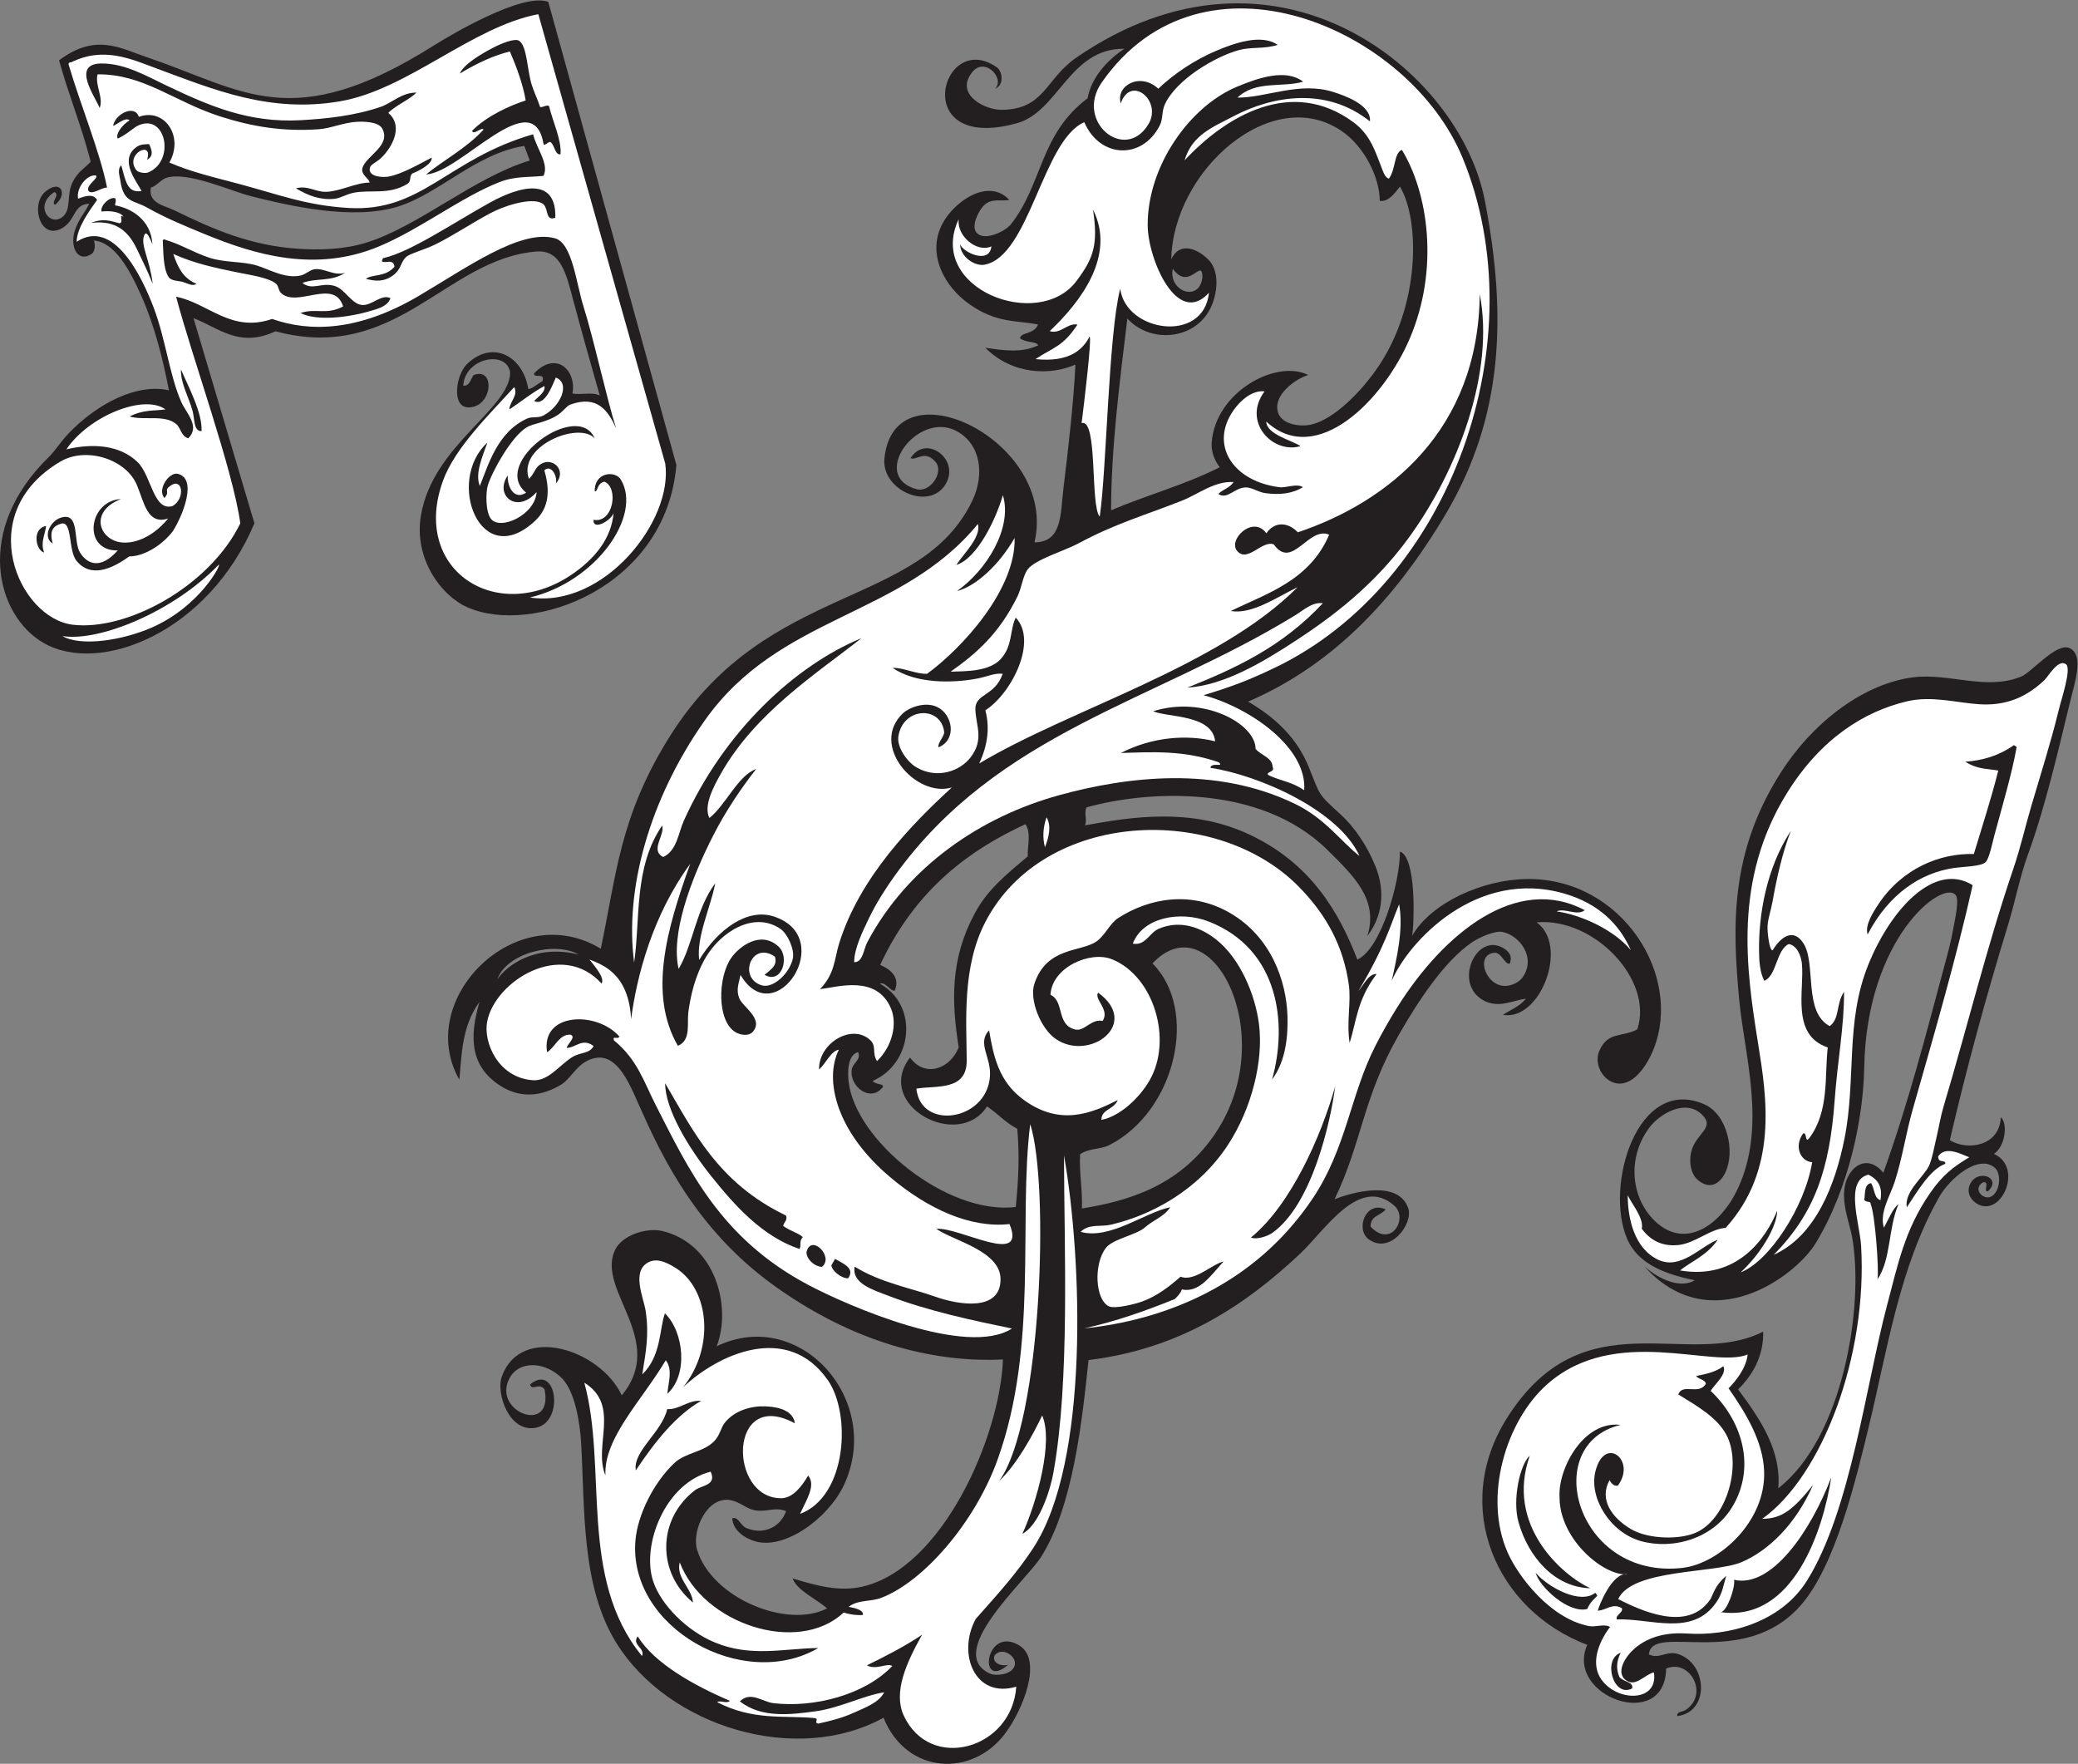
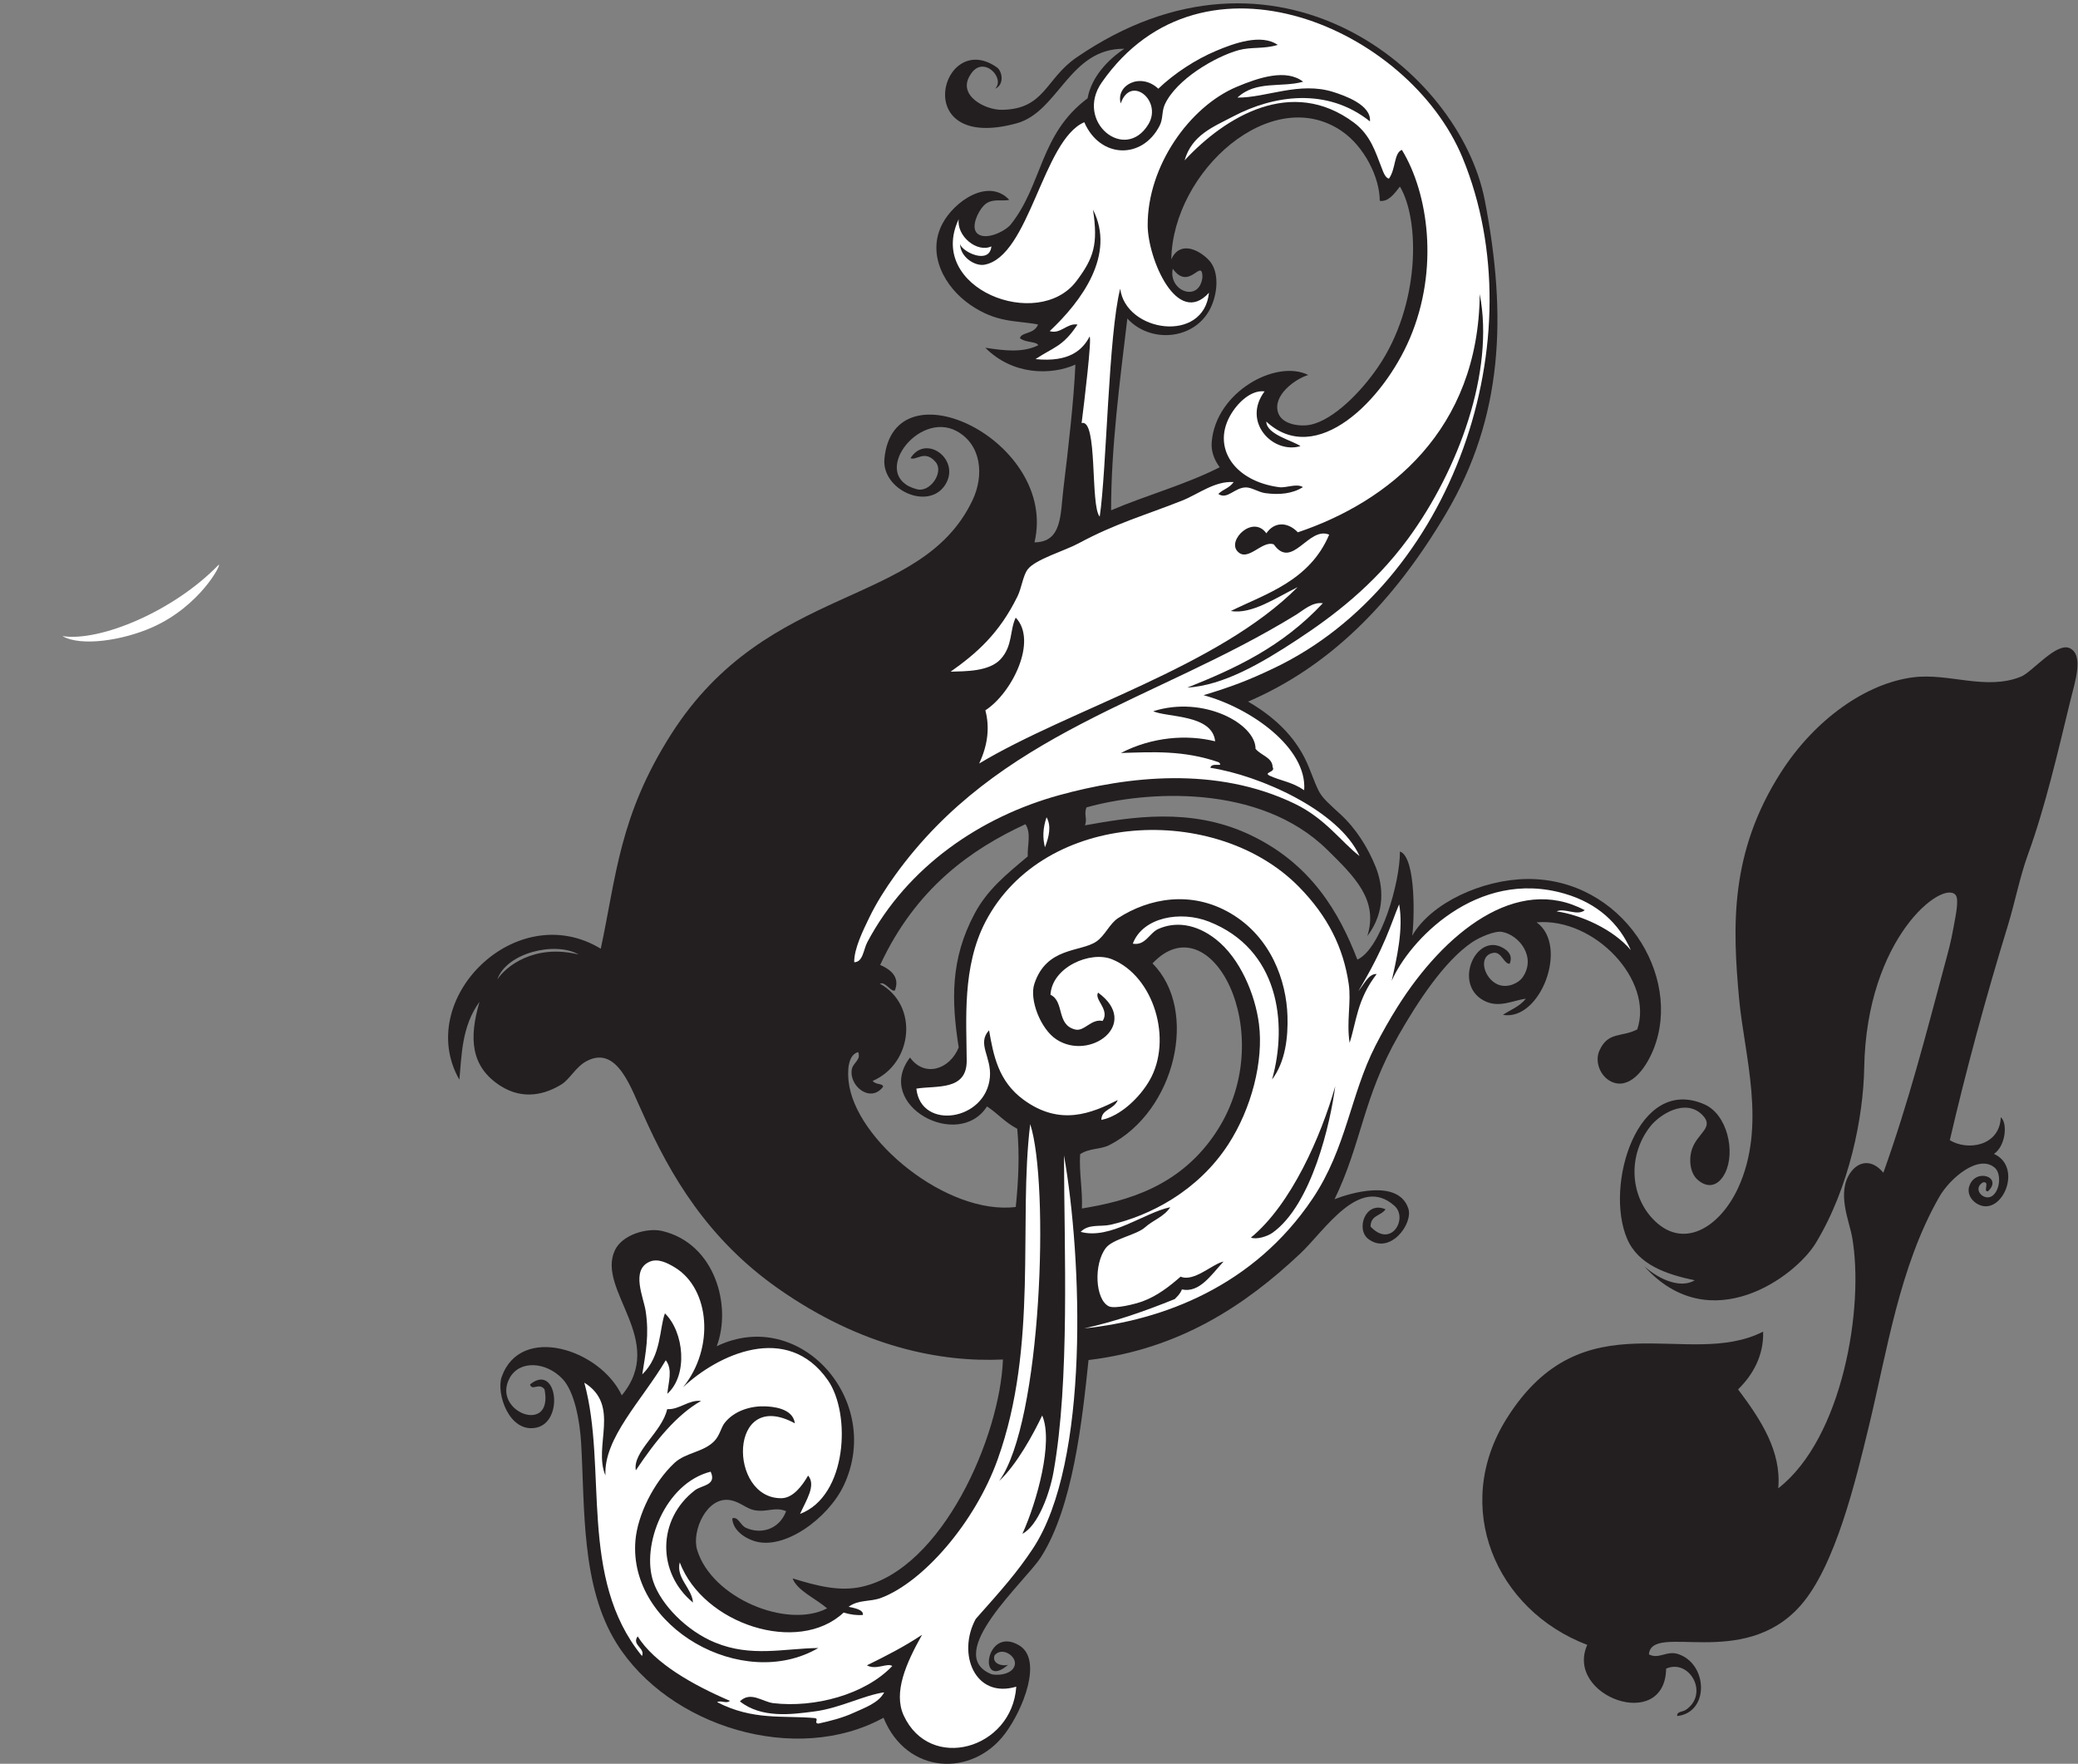
<svg xmlns="http://www.w3.org/2000/svg" viewBox="0 0 956.36 811.667" height="811.667" width="956.36" xml:space="preserve" id="svg2" version="1.1">
  <rect x="0" y="0" width="956.36" height="811.667" fill="#808080" stroke="none" />
  <defs id="defs6" />
  <g transform="matrix(1.333,0,0,-1.333,0,811.667)" id="g10">
    <g transform="scale(0.1)" id="g12">
      <path id="path14" style="fill:#231f20;fill-opacity:1;fill-rule:evenodd;stroke:none" d="m 6731.98,2152.79 c 60.79,-37.48 172.09,-20.72 175.94,79.4 24.51,-20.69 16.56,-99.66 -23.6,-126.65 104.68,-47.38 23.11,-226.09 -61.36,-170.25 -18.5,12.23 -31.31,34.51 -24.18,57.64 20.32,65.95 117.68,32.73 65.09,-16.18 -19.44,-3.71 8.82,35.76 -17.78,30.35 -40,-23.89 8.17,-71.03 36.76,-43.12 24.24,23.68 25.31,75.25 4.77,93.36 -55.54,48.98 -154.85,-35.02 -192.29,-100.59 -137.81,-241.42 -179.46,-530.07 -243.21,-792.82 -44.85,-184.867 -115.44,-482.211 -236.15,-618.235 -198.49,-223.672 -513.55,-56.289 -522.96,-167.89 34.58,-18.215 61.27,14.14 101.03,1.023 102.9,-33.933 108.35,-201.258 -3.14,-213.992 -2.43,16.394 18.14,13.68 29.62,21.473 81.63,55.488 12.59,177.695 -68,142.285 -3.78,-221.172 -350.97,-95.625 -272.41,82.023 -316.11,120.059 -469.56,476.024 -278.35,781.013 265.1,422.87 624.14,167.22 885.64,300.32 2.44,-82.52 -35.58,-149.84 -86.52,-199.29 79.44,-105.94 150.08,-213.98 138.7,-341.566 222.6,172.696 297.87,627.136 254.98,867.666 -10.17,57 -54.66,154.59 -4.48,223.71 27.84,38.36 73.34,45.54 112.41,-2.02 88.08,246.48 145.28,470.66 213.73,725.27 9.79,36.35 19.89,72.58 28.05,119.08 6.5,37.02 20.75,98.19 7.86,114.26 -43.68,54.45 -307.94,-145.41 -315.79,-596.87 -2.94,-168.69 -50.93,-412.87 -167.38,-604.73 -70.35,-115.92 -364.31,-332.69 -591.42,-80.47 56.5,-49.48 126.89,-75.64 173.79,-47.9 -96.92,20.44 -194.59,53 -233.44,143.19 -79.01,183.43 35.65,566.14 266.95,464.2 79.3,-34.96 107.31,-164.37 71.45,-236.57 -21.94,-44.15 -58.77,-56.4 -95.92,-22.87 -26.43,23.89 -30.45,73.32 -17.38,108.25 20.1,53.71 76.85,72.14 34.39,114.83 -58.79,59.07 -148.2,0.58 -179.85,-40 -77.6,-99.48 -69.25,-235.55 7.92,-317.98 105.29,-112.48 233.35,-28.51 295.19,104.95 100.22,216.26 21.47,459.68 3.69,655.03 -22.54,247.46 -33.07,503.45 144.73,780.87 117.73,183.68 294.61,307.28 456.17,327.76 124.35,15.77 251.36,-46.66 372.56,2.36 38.28,15.5 123.05,120.71 168.91,97.92 49.04,-24.39 16.66,-118.11 0.57,-184.31 -42.88,-176.41 -86.4,-365.4 -145.52,-527.46 -28.37,-77.8 -44.82,-165.47 -69.96,-247.22 -75.04,-244.06 -145.25,-503.09 -199.81,-739.25 v 0" />
-       <path id="path16" style="fill:#ffffff;fill-opacity:1;fill-rule:evenodd;stroke:none" d="m 5619.95,1962.62 c 13.25,-29.17 56.55,-79.42 48.35,-115.28 37.27,-50.93 84.4,-60.41 125.21,-56.6 58.23,5.45 110.79,56.08 164.62,59.42 181.19,200.84 142.19,448.55 111.71,637.55 -41.32,256.27 -85.29,564.56 99.03,862.19 118.02,190.59 268.2,283.3 415.77,318.14 84.25,19.88 170.17,-5.03 247.56,-10.15 79.05,-5.23 153.38,14.08 225.81,82.64 14.3,13.56 48.1,75.17 74.97,55.35 20.1,-14.82 -15.93,-120.13 -26.02,-161.82 -25.95,-107.21 -61.9,-219.53 -93.72,-327.81 -24.15,-82.18 -35.73,-139 -63.1,-219.64 -91.57,-269.79 -157.27,-541.79 -239.97,-817.98 -9.99,-33.36 -15.53,-69.05 -23.67,-103.63 -7.86,-33.23 -16.09,-79.69 -26.85,-101.49 -18.6,-37.68 -86.61,-90.9 -75.97,-142.03 35.59,53.48 80.83,131.72 132.78,149.81 0.3,17.22 -24.6,-0.94 -24.71,25.8 25.1,37.73 79.81,7.1 107.35,-3.22 -56.05,-33.85 -91.92,-60.71 -136.01,-124.64 C 6576.36,1843.47 6552.8,1724.55 6515.88,1585.45 6441.59,1305.56 6389.3,872.219 6238.44,631.738 6146.28,484.844 5962.93,440.5 5825.39,449.699 c -65.31,4.364 -130.82,-7.394 -182.33,-52.101 -31.43,-27.293 -65.11,-80.899 -30.61,-108.164 34.09,-26.954 65.39,18.742 97.8,26.203 16.44,-101.797 -123.73,-103.672 -180.52,-25.754 -37.84,51.926 -14.93,123.965 29.12,182.726 -20.57,11.582 -49.63,-1.574 -72.63,2.86 -133.47,25.754 -243.52,169.902 -280.5,253.008 -85.84,192.882 -6.4,457.043 137.76,583.243 234.08,204.92 569.44,52.06 690.5,101.21 -4.98,-46.58 -40.22,-90.91 -65.95,-116.58 61.13,-87.91 118.52,-182.94 122.74,-284.85 7.27,-174.996 -155.5,-320.375 -281.23,-335.035 -366.77,-42.766 -495.91,426.475 -214.31,493.545 -127.94,15.32 -216.28,-150.4 -210.77,-249.072 -0.48,-146.524 153.68,-273.821 234.59,-266.883 -52.67,9.871 -99.25,-110.899 -102.68,-125.293 28.38,0.254 50.27,28.074 83.32,8.347 5.61,-15.476 -22.91,-22.207 -17.55,-38.777 115,5.242 260.7,-61.184 343.32,58.809 22.35,32.449 23.93,56.914 34.45,91.777 -31.66,-27.98 -38.31,-45.168 -53.43,-79.016 -68.09,-103.703 -203.08,-61.328 -319.52,-1.257 48.76,105.214 332.08,87.753 425.84,127.46 92.09,39.004 187.16,130.223 246.72,266.29 -66.45,-82.434 -105.63,-116.575 -175.18,-116.68 207.31,147.773 364.11,562.545 341.26,942.985 -4.72,78.48 -57.94,224 25.12,245.17 44.58,-22.03 46.66,-54.19 41.95,-87.97 -22.29,5.31 -20.69,41.12 -32.38,58.55 -25.92,-2.86 -20.06,-41.46 -23.81,-57.54 7.32,-10.99 23.12,-1.94 22.15,-14.9 14.89,-31.64 29.59,-229.43 23.52,-259.51 47.28,69.45 36.3,173.48 72.45,259.34 -19.12,-13.49 -34.13,-52.27 -50.26,-81.14 -16.11,52.03 20.93,108.11 37.39,158.76 26.02,80.09 38.39,166.22 61.75,248.14 73.66,258.21 150.16,521.15 207.27,775.6 -131.1,81.94 -282.06,-82.02 -359.71,-273.06 -81.03,-199.35 -41.63,-396.08 -82.78,-601.84 -31.74,-158.7 -99.28,-336 -244.4,-401.19 140.7,142.84 193.27,294.22 210.53,534.32 9.36,130.44 33.29,257.2 32.31,373.68 -28.34,-41.95 -13.91,-92.46 -49.51,-118.43 -92.4,49.54 -45.21,216.41 -91.17,286.61 -32.26,49.26 -74.19,27.35 -106.02,-25.27 -11.45,0.66 -18.45,63.05 -17.3,85.2 1.23,23.84 12.23,55.25 17.42,84.85 12.68,72.54 33.82,168.8 63.02,242.69 -85.06,-129.59 -111.8,-291.46 -109.85,-418.11 0.53,-33.87 3.15,-70.47 17.99,-99.45 42.8,16.23 41.32,107.61 84.85,126.85 29.04,-5.53 42.42,-42.08 45.04,-67.08 9.57,-91.54 -39.4,-246.68 89.29,-289.94 -11.33,-98.71 5.89,-218.27 -62.82,-311.79 -17.09,-22.7 -7.5,20.49 -22.14,14.89 -32.77,-44.69 -8.48,-97.39 31.24,-99.17 -25.28,-153.9 -148.22,-342.75 -247.03,-380.44 62.85,57.4 124.88,152.22 126.31,213.34 -37.27,-93.26 -136.44,-240.62 -335.31,-206.72 34.06,29.1 92.86,50.99 129.75,105.84 -59.67,-22.59 -127.63,-105.18 -205,-69.04 -84.16,39.32 -105.65,145.82 -105.51,222.68 z M 5591.58,298.867 v 0 c -11.22,25.188 -12.22,52.793 4.16,84.563 -64.03,-21.953 -25.47,-157.422 39.53,-123.137 4.67,23.352 -26.31,20.488 -43.69,38.574 z M 6743.63,3092.13 v 0 c 35.25,5.37 97.76,5.37 112.35,21.02 12.54,13.47 23.04,66.91 29.4,90.58 27.49,102.24 61,214.04 77.35,306.61 -3.16,2.12 -6.34,4.25 -9.49,6.38 -51.78,-36.76 -108.38,-53.04 -167.79,-57.29 41.89,-27.09 76.61,-23.63 113.76,-30.51 -23.53,-94.94 -55.42,-191.87 -84.37,-288.12 -116,3.34 -246.78,-48.8 -329.71,-173.7 -19.55,-29.44 -46.97,-73.06 -36.94,-103.9 74.56,142.5 184.68,212.07 295.44,228.93 z M 5856.77,1338.98 v 0 c 3.91,-11.02 29.28,-10.7 32.92,-26.73 -23.38,-41.29 -80.43,3.1 -95.24,-37.11 65.84,-40.68 133.73,-79.05 165.86,-139.12 52.62,-98.37 6.71,-280.129 -97.48,-334.465 -56.31,-29.367 -170.92,-27.168 -231.14,8.3 -67.26,39.618 -111.59,103.028 -74.39,169.579 6.46,-12.704 15.21,-21.297 28.47,-19.149 65.66,88.455 -46.99,176.105 -77.81,47.725 -21.64,-90.186 50.59,-209.104 157.33,-239.143 108.14,-30.429 254.57,5.801 321.64,128.555 76.09,139.248 21.41,293.868 -80.76,389.938 13.91,23.53 56.54,56.46 43.95,85.41 -28.69,-21.62 -61.14,-27.14 -93.35,-33.79 z m 130.34,-703.753 c 4.74,-26.309 -24.4,-109.114 -45.75,-111.778 251.71,-34.726 354.07,287.235 381.23,465.516 -70.46,-185.625 -206.54,-383.77 -335.48,-353.738 z m -496.86,-29.114 c -96.87,45.129 -293.9,217.18 -208.52,457.477 -33.9,-29.69 -60.78,-151.508 -38.96,-229.254 33.45,-119.16 123.46,-224.941 247.48,-228.223 z m 17.09,-16.101 v 0 c -52.2,-41.242 -162.76,19.883 -205.43,69.179 14.91,-51.386 115.66,-141.75 178.45,-124.601 9.61,23.418 22.58,32.558 34.58,45.715 -3.93,2.898 -1.96,7.207 -7.6,9.707 v 0" />
      <path id="path18" style="fill:#231f20;fill-opacity:1;fill-rule:evenodd;stroke:none" d="m 4309.02,3667.02 c 104.12,-60.65 172.46,-134.17 209.65,-225.96 40.97,-101.15 29.17,-89.69 109.1,-162.86 52.75,-48.29 95,-114.54 121.94,-182.03 25.7,-64.42 34.54,-155.24 -28.9,-238.65 38.78,123.93 -42.35,203.71 -138.83,298.41 -234.03,229.71 -627.49,202.96 -830.54,145.89 -10.33,-23.01 3.62,-39.34 -5.63,-62.05 160.77,28.96 364.33,62.23 564.22,-30.08 216.41,-99.95 313.93,-271.62 376.43,-433.46 81.72,37.38 147.56,267.02 146.91,373.22 57.24,-19.53 49.55,-246.35 42.23,-290.94 65.71,114.41 243.24,194.2 396.13,195.98 328.95,3.8 538.54,-334.05 437.53,-586.84 -30.4,-76.09 -86.71,-141.75 -146.87,-112.27 -38.47,18.86 -56.67,69.54 -40.53,106.08 29.87,67.63 77.08,45.62 130.95,73.86 57.17,169.06 -147.32,386.76 -347.49,369.56 112.04,-79.99 13.7,-341.74 -116.34,-319.43 26.5,18.27 55.65,26.83 79.18,55.83 -45.5,-5.76 -93.73,-34.23 -145.8,-6.08 -106.35,57.47 -25.91,235.91 67.39,181.16 19.33,-11.34 33.29,-27.14 22.51,-54.32 -19.84,-1.57 -27.94,42.1 -55.74,37.61 -55.63,-8.95 -33.83,-88.89 14.96,-109.34 34.63,-14.51 72.28,6.44 84.38,23.22 50.57,70.16 -10.34,147.77 -70.08,158.47 -24.02,4.3 -76.02,-17.45 -103.55,-36.05 -95.86,-64.84 -187.24,-205.06 -252.56,-319.1 -124.81,-217.89 -126.78,-370.31 -221.96,-567.83 51.05,20.43 220.11,72.15 254.65,-32.06 17.32,-52.31 -62.63,-160.87 -137.29,-105.85 -45.43,33.49 -11.09,133.78 58.61,103.12 -16.32,-23.47 -51.45,-19.57 -51.68,-59.6 71.05,-76.33 130.8,28.7 82.36,71.82 -120.66,107.39 -240.14,-85.08 -325.21,-165.11 -191.42,-180.08 -417.65,-329.73 -730.9,-367.48 -22.08,-210.94 -54.25,-509.337 -165.04,-681.45 -53.77,-83.531 -337.75,-332.242 -172.18,-402.195 15.24,-6.434 73.68,-4.668 82.44,30.246 7.9,31.473 -44.58,65.273 -69.79,33.758 -9.77,-29.004 26.95,-38.223 46.77,-32.528 -105.65,-91.359 -79.39,137.442 38.22,67.254 82.15,-49.035 14.54,-220.136 -48.57,-304.57 -112.93,-151.062 -339.57,-142.637 -419.72,54.707 -300.14,-165.32 -740.85,-32.48 -921.63,256.992 -123.26,197.395 -109.09,466.875 -122.42,692.446 -4.35,73.66 -22.19,176.09 -64.46,220.52 -56.08,58.94 -147.92,65.8 -182.3,2.78 -63.55,-116.47 152.99,-199.13 120.34,-38.73 -19.49,24.33 -43.07,-7.47 -49.93,16.5 92.43,76.2 119.05,-128.07 22.09,-148.97 -94.52,-20.39 -139.69,119.14 -120.01,174.99 64.97,184.41 340.48,95.22 414.62,-63.68 157.03,189.63 -87.19,362.82 -24.15,500.12 25.67,55.91 113.38,79.16 162.96,67.54 184.46,-43.27 241.51,-260.79 188.94,-398.07 288.16,138.72 576.94,-188.45 438.56,-480.661 -53.83,-113.691 -207.06,-226.23 -310.42,-191.289 -42.75,14.434 -73.03,43.782 -74.38,77.852 20.56,7.285 27.16,-23.367 46.77,-32.5 48.33,-22.547 113.86,-9.422 139.31,57.226 -39.57,16.465 -65.7,-5.078 -110.66,3.594 -25.99,5.012 -48.54,28.223 -81.31,34.367 -81.55,15.254 -135.19,-106.41 -115.39,-171.691 50.4,-166.133 310.19,-273.582 448.83,-201.746 -40.2,34.324 -104.29,62.07 -119.2,103.348 86.44,-26.532 162.09,-45.926 238.64,-28.895 278.14,61.922 477.52,517.665 487.57,784.625 -213.64,-9.97 -488.26,42.13 -778.98,247.07 -238.75,168.31 -369.18,386.22 -464.42,602.14 -38.97,80.59 -86.1,237.49 -193.58,181.21 -38.02,-19.91 -57.79,-62.42 -87.45,-80.78 -50.9,-31.53 -129.03,-57.05 -210.43,-4.95 -103.57,66.31 -109.06,165.16 -72.28,290.22 -62.42,-85.26 -61.29,-185.78 -69.75,-268.78 -157.38,276.36 195,629.8 488.3,452.02 53.66,250.23 63.88,458.86 242.69,739.94 335.22,526.96 862.99,433.97 1040.77,808.24 41.42,87.18 29.83,192.55 -54.26,238.46 -134.97,73.71 -304.75,-156.97 -137.71,-200.5 46.28,-12.08 93.71,59.33 65.04,93.52 -37.55,44.76 -67.24,3.98 -87.02,13.88 53.43,85.27 174.38,-5.66 119.81,-91.84 -57.58,-90.92 -220.14,-17.46 -210,89.71 31.86,336.48 600.91,60.06 518.1,-288.59 96.12,0.98 88.97,95.56 100,186.35 17.5,143.9 35.81,303.72 41.27,427.36 -83.5,-37.18 -216.03,-37.38 -310.99,58.16 64.47,-9.79 128.59,-18.35 182.91,8.72 -7.84,14.17 -42.32,7.66 -63.37,24.17 5.09,22.5 48.72,12.16 62.58,47.47 -76.64,14.65 -141.89,4.3 -234.25,67.92 -88.28,60.78 -151.41,174.77 -95.94,279.93 40.9,77.51 158.53,159.32 230.72,82.39 -24.73,-6.54 -62.3,7.99 -88.86,-20.67 -20.17,-21.77 -43.06,-71.89 -23.45,-93.44 26.5,-29.13 96.32,3.96 116.98,28.41 110.93,138.82 99.5,311.68 265.75,436.17 13.55,75 71.88,134.54 126.91,171.07 -189.76,2.26 -227.11,-217.63 -371.7,-257.32 -375.58,-103.11 -260.06,328.21 -68.21,193.02 18.73,-13.21 26.41,-60.12 -6.24,-73.58 37,37.03 -42.7,118.97 -85.18,48.42 -47.14,-70.43 49.54,-122.14 109.01,-121.28 147.86,2.12 149.77,106.78 256.72,180.31 685.34,471.12 1322.97,-41.74 1410.19,-493.21 77.12,-399.28 63.09,-747.5 -133.83,-1080.62 -183.48,-310.36 -404.15,-529.6 -683.58,-649.45 z m -157.43,1465.65 c -9.88,-90.2 -119.12,-48.75 -102.4,28.56 56.88,-79.74 100.92,40.47 102.4,-28.56 z M 1997.79,2793.81 c -154.2,38.17 -252.74,-42.65 -280.76,-86.13 31.84,92.36 200.07,132.52 280.76,86.13 z m 1542.7,449.98 c 20.77,-32.11 6.14,-73.95 7.92,-111.27 -77.8,-65.29 -139.65,-115.41 -183.76,-198.06 -83.86,-157.14 -79.86,-301.32 -54.63,-461.3 -30.84,-76.64 -118.15,-104.55 -168.14,-34.91 -125.78,-164.52 166.95,-322.9 265.83,-168.9 37.92,-24.87 60.61,-53.92 104.43,-77.16 8.18,-87.26 4.48,-177.78 -5.16,-269.94 -236.91,-29.12 -556.7,231.81 -577.27,434.94 -2.55,25.17 -5.72,89.05 33.04,99.85 11.33,-26.73 -17.25,-36.22 -21.62,-58.88 -11.09,-57.63 63.82,-118.54 107.6,-61.17 1.09,12.59 -23.95,5.85 -35.86,20.39 138.91,59.82 160.16,261.12 24.83,335.85 19.89,8.29 37.8,-29.51 51.86,-23.55 15.13,38.2 -2.56,67.37 -50.72,88.16 123.75,266.44 315.73,400 501.65,485.95 z m 1223.27,2151.85 c 28.86,-4.08 49.25,22.63 69.62,49.41 69.63,-116.85 69.78,-409.03 -74.74,-621.88 -60.45,-89.03 -154.56,-182.64 -232.37,-200.08 -35.09,-7.86 -99.32,-0.66 -113.3,40.68 -20.36,60.17 58.92,117.36 103.96,130.72 -111.13,55.22 -319.42,-58.27 -333.36,-231.64 -2.38,-29.53 6.94,-59.16 27.69,-86.94 -121.76,-61.45 -251.05,-95.55 -375.12,-148.58 0.11,215.59 29.4,439.22 56.09,662.13 78.68,-86.42 230.39,-74.95 285.84,33.26 25.76,50.27 33.92,128.8 -4.87,168.85 -36.31,37.49 -100.02,66.23 -129.2,2.27 5.43,304.48 346.33,609.54 589.39,442 76.43,-52.68 130.36,-158.59 130.37,-240.2 z M 3735.34,1917.01 c 2.79,63.79 -9.89,123.34 -6.18,187.4 32.05,21.72 69.87,15.67 100.98,31.56 228.86,116.86 309.76,466.37 148.92,627.16 200.53,213.01 437.75,-238 225.78,-573.24 -125.19,-198 -315.64,-247.64 -469.5,-272.88 v 0" />
-       <path id="path20" style="fill:#ffffff;fill-opacity:1;fill-rule:evenodd;stroke:none" d="m 3462.48,4379.59 c 34.47,-113.34 -57.31,-260.41 -158.52,-331.04 63.72,15.85 144.61,88.31 199.15,183.38 4.54,-177.72 -180.71,-380.31 -302.14,-468.89 -37.26,-1.99 -81.61,21.75 -119.01,20.2 79.43,-54.45 204.54,-53.62 293.66,-36.44 31.29,6.03 58.9,19.58 86.32,16.18 -27.75,-79.74 -96.92,-66.96 -94.39,-124.29 2.52,-56.98 30.16,-101.98 -15.62,-163.14 -36.68,-48.99 -115.82,-76.8 -186.7,-36.24 -35.14,20.12 -69.02,71.67 -63.55,107.33 15.59,101.74 146.04,106.57 157.95,16.98 2.79,-15.62 -24.04,-39.4 -19.08,-54.42 64.34,26.73 48.33,113.22 -4.14,138.79 -43.12,21.02 -99.01,-2.56 -118.93,-21.37 -116.68,-110.24 45.19,-293.15 168.79,-256.11 -135.57,-124.19 -318.07,-309.47 -388.97,-538.15 -17.27,-55.74 -14.3,-104.12 -66.16,-158.14 59.27,6.75 197.01,51.83 245.77,-68.54 20.53,-50.66 5.47,-126.96 -48.85,-179.83 -18.49,29.1 -0.52,51.36 -23.84,72.86 -63.36,58.45 -178.4,-11.41 -176.29,-101.44 23.54,19.8 40.43,63.8 68.28,67.94 -52.34,-106.36 -6.24,-283.58 173.03,-436.47 134.86,-115 283.46,-180.38 416.13,-165.37 61.49,-149.19 -173.98,-9.3 -252.62,-16.56 60.41,-42.03 221,-75.83 221.7,-173.49 0.8,-111.68 -141.13,-91.09 -229.49,-59.34 -72.44,26.01 -188.34,47.99 -273.99,102.36 -11.56,-57.89 64.98,-80.63 110.23,-98.27 141.94,-55.3 303.21,-88.7 432.64,-115.43 -155.62,-99.79 -563.14,76.49 -703.27,150.66 -303.99,160.89 -413.29,399.51 -525.87,619.26 -40.93,79.87 -63.77,158.69 -145.06,224.82 -5.37,18.3 12.26,1.5 19.16,12.83 -76.94,89.11 -272.13,84.94 -249.97,-53.64 26,14.75 42.44,64.21 81.73,60.31 19.17,-8.6 -10.94,-30.75 -13.96,-45.44 31.42,0.3 53.22,35.62 92.73,6.6 -13.02,-27.74 -47.37,-20.59 -76.03,-39.83 -47.41,-31.81 -81.42,-81.97 -133.51,-78.33 -120.18,8.38 -171.64,130.83 -157.8,202.41 27.11,140.16 256.84,283.32 394.99,131.36 12.2,19.82 -23.52,59.03 -41.76,83.06 41.85,-17.49 135.46,-45.93 143.74,-206.27 19.38,147.85 73.38,357.92 204.12,536.45 -82.55,-228.2 -144.68,-450.78 -42.73,-628.2 46.23,18.2 31.17,77.67 36.2,115.85 7.28,55.15 23.18,127.09 60.98,190.73 49.99,84.21 163.81,160.48 256.9,97.16 24.69,-16.79 49.26,-70.81 43.09,-101.59 -10.27,-51.19 -67.87,-104.79 -106.61,-93.64 -84.5,24.34 -36.73,155.38 44.55,99.25 9.76,-31.04 -14.49,-44.54 -35.68,-62.77 59.47,-33.8 87.3,60.38 49.04,96.69 -61.87,58.71 -136.81,0.72 -163.66,-37.45 -47.89,-68.1 -49.82,-219.01 14.01,-257.1 17.14,-10.23 45.85,-15.08 60.12,1.42 38.49,44.49 -35.4,85.67 -46.95,115.66 -11.43,29.64 -2.07,48.39 4.29,80.61 118.5,-202.12 337.23,129.31 114.68,201.74 -90.33,29.38 -192.19,-43.23 -257.42,-150.26 -9.69,80.54 38.22,176.92 55.69,264.94 -66.33,-87.69 -76.85,-212.64 -126.62,-295.79 -27.49,118.79 39.23,303.27 119.22,460.14 44.41,87.11 98.11,165.4 148.52,229.96 -63.13,-22.6 -104.55,-124.04 -161.45,-169.22 -21.22,42.21 14.22,108.38 40.59,154.88 119.43,210.63 331.33,345.01 484.43,466.08 -229.32,-94.82 -473.94,-321.12 -613.26,-630.1 -19.3,-42.79 -23.54,-103.34 -71.37,-125.53 -46.46,23.78 6.71,74.96 -3.44,108.72 -98.49,-142.94 -75,-323.98 -96.8,-472.89 -33.4,251.08 52.18,563.39 243.11,834.61 258.6,367.33 678.85,356 943.84,679.47 11.97,-45.76 -49.42,-102.21 -74.52,-141.53 72.19,22.31 137.72,160.12 160.65,240.86 z M 2457.13,2026.73 v 0 c 79.39,-98.96 174.01,-205.75 303.1,-249.41 8.1,14.83 -3.02,24.38 11.42,40.96 -12.14,12.66 -42.63,20.74 -67.25,38.22 -0.34,11.66 17.04,20.39 8.88,36.49 -235.04,112.83 -320.74,293.36 -416.78,456.39 -0.02,-89.97 81.23,-223.68 160.63,-322.65 z m 328.07,-257.67 v 0 c -4.78,-17.4 19.63,-51.37 52.56,-53.61 43.12,34.61 -36.1,113.65 -52.56,53.61 z m 85.17,-48.42 v 0 c 2.12,-18.34 33.19,-44.59 57.66,-44.65 24.54,33.23 -12.94,49.38 -44.92,67.07 -4.25,-7.49 -8.49,-14.95 -12.74,-22.42 v 0" />
      <path id="path22" style="fill:#ffffff;fill-opacity:1;fill-rule:evenodd;stroke:none" d="m 5630.47,2809.04 c -60.01,71.56 -171.86,121.66 -256.15,133.73 29.23,12.87 70.26,-17.13 97.21,4.05 -234.97,124.82 -485.79,-78.66 -645.92,-332.76 -27.14,-43.06 -53.25,-89.17 -76.46,-134.49 -87.29,-170.59 -99.86,-353.48 -217.57,-528.81 -203.13,-302.6 -518.1,-420.12 -788.28,-447.56 107,23.41 210.46,59.81 312.55,101.12 8.81,9.2 18.08,16.79 24.86,33.31 60.27,-12.86 99.97,49.02 143.7,96.26 -37.65,-7.39 -101.91,-71.64 -148.27,-52.14 -38.76,-33.78 -80.21,-66.46 -131.57,-85.36 -24.07,-8.86 -95.59,-27.21 -116.38,-16.9 -47.08,23.39 -53.07,145.45 -10.04,201.46 24.12,31.41 105.5,44.34 135.44,71.3 27.85,25.09 65.13,35.89 86.83,69.27 -88.36,-18.13 -208.26,-113.32 -309.38,-85.1 28.32,28.68 68.15,16.64 102.92,24.53 134.33,30.46 302.01,115.4 407.46,278.5 79.53,122.99 121.71,286.57 105.25,414.7 -13.1,101.99 -65.08,226.42 -148.41,291.98 -69.78,54.91 -140.86,61.87 -198.99,36.01 -30.82,-13.7 -44.89,-58.83 -88.16,-50.72 34.34,91.26 164.44,114.65 262.72,76.06 240.69,-94.53 273.06,-349.34 218.05,-545.12 46.54,61.91 55.42,146.78 53.23,218.88 -3.73,122.47 -56.91,272.64 -195.88,354.55 -136.41,80.42 -282.61,52.49 -388.85,-16.22 -29.63,-19.16 -45.07,-60.77 -75.93,-81.41 -54.53,-36.44 -171.34,-17.89 -213.31,-145.66 -17.87,-54.43 21.39,-155.02 75.27,-191.07 115.88,-77.57 293.14,52.85 144.83,160.86 -14.98,-23.74 41.72,-58.59 15.57,-97.83 -39.02,8.66 -62.93,-36.92 -93.96,-29.64 -67.06,15.78 -36.58,96.7 -85.97,120.07 4.94,95.16 137.62,152.66 212.08,122.64 145.66,-58.74 210.31,-278.49 130.13,-418.03 -33.49,-58.29 -99.99,-123.63 -166.64,-136.6 0.81,38.08 42.65,34.25 56.78,68.56 -90.4,-45.69 -199.05,-91.52 -325.57,1.2 -86.73,63.55 -103.7,152.5 -118.87,239.59 -42.91,-46.42 9.05,-91.8 2.92,-161.82 -13.25,-151.37 -238.89,-184.68 -253.84,-39.58 69.34,11.32 174.32,-8.49 173.76,96.96 -0.73,138.26 -16.35,323.67 64.81,479.22 201.52,386.23 797.62,410.8 1082.61,120.11 99.77,-101.75 153.1,-209.62 171.52,-334.78 9.32,-63.29 -8.25,-127.37 3.02,-203.4 23.75,72.28 25.11,148.57 93.5,237.52 -27,1.88 -43.36,-34.91 -63.2,-58.98 93.38,156.44 110.66,228.07 140.7,299.65 15.68,-84.63 -8.58,-187.96 -25.64,-264.23 58.08,135.15 292.82,390.21 598.02,300.69 113.05,-33.16 187.48,-102.68 227.5,-194.57 z M 4318.89,1816.61 v 0 c 18.75,-7.65 56.3,3.53 74.8,16.79 136.41,97.79 200.14,381.23 216.34,505.79 -48.57,-172.07 -152.08,-408.47 -291.14,-522.58 v 0" />
      <path id="path24" style="fill:#ffffff;fill-opacity:1;fill-rule:evenodd;stroke:none" d="m 3422.83,5238.51 c -6.23,-64.85 -101.35,-19 -108.12,8.07 0.93,-45.53 51.77,-77.26 83.95,-71.45 156.24,28.18 200.81,429.67 344.95,492 54.53,-126.01 200.64,-129.27 260.35,-11.58 12.22,24.11 6.59,48.74 17.74,72.96 39.8,86.45 173.59,164.88 254.8,187.34 43.7,12.09 86.62,3.15 134.92,18.21 -56.68,39.37 -149.94,6.07 -213.59,-20.94 -70.19,-29.79 -142.26,-76.52 -198.64,-130.29 -61.74,57.71 -147.85,11.81 -129.73,-50.82 34.37,100.1 144.65,9.04 95.46,-72.07 -80.92,-133.43 -255.02,9.59 -161.03,144.41 348.73,500.3 1061.99,186.12 1245.86,-260.15 256.66,-622.95 -34.87,-1468.21 -651.45,-1761.86 -89.62,-42.68 -145.14,-63.49 -242.84,-93.28 161.83,-43.53 358.07,-181.28 347.4,-327.99 -43.36,29.3 -79.31,31.68 -119.72,50.27 -22.05,11.59 22.05,11.68 10.81,29.44 -0.67,33.55 -40.63,40.36 -58.99,63.2 0.49,86.18 -179.5,185.08 -353.37,129.68 48.44,-21.79 204.17,-10.31 213.88,-103.78 -98.33,24.38 -218.09,15.14 -325.48,-40.38 108.72,3.43 216.54,10.17 337.78,-31.87 20.72,-19.08 -25.68,1.55 -28.73,-19.25 169.1,-25.79 443.66,-146.84 514.94,-304.59 -62.83,48.27 -117.35,129.17 -223.64,180.51 -271.83,131.31 -578.57,94.21 -813.66,29.53 -269.34,-74.1 -522.96,-244.95 -662.16,-507.42 -13.5,-25.44 -14.62,-68.96 -45.25,-69.18 -0.72,46.91 30.77,109.98 52.1,154.27 24.27,50.39 56.63,101.06 88.58,145.39 356.9,495.22 895.24,599.45 1382.78,898.56 28.08,17.22 57.86,45.95 94.57,41.14 -141.17,-151.25 -303.42,-225.92 -468.2,-291.43 125.78,7.8 256.5,84.66 378.29,164.58 121.56,79.77 264.63,186.63 384.14,349.61 174.69,238.23 299.22,578.12 247.43,844.35 -4.15,-469.89 -314.98,-717.08 -627.91,-822.33 -36.64,37.88 -82.19,36 -108.73,-3.44 -46.02,64.3 -134.94,-22.8 -100.29,-61.63 36,-40.33 85.33,38.93 125.96,23.32 63.4,-89.78 119.52,63.89 191.16,33.68 -67.98,-160.46 -220.11,-204.47 -339.69,-263.64 72.9,-12.48 158.34,47.29 230.73,82.38 -273.34,-275.08 -788.09,-421.77 -1099.43,-608.81 31.76,67.99 35.89,128.38 21.33,183.62 92.36,59.79 181.39,240.21 104.83,320.04 -21.01,-43.51 -9.96,-96.87 -51.49,-142.75 -40.05,-44.23 -123.26,-42.23 -173.25,-43.87 87.74,62.03 167.31,130.28 230.96,260.19 14.12,28.8 18.66,71 34.98,92.83 26,34.75 128.89,64.62 175.7,89.94 126.56,68.45 230.72,97.34 356.58,147.26 58.23,23.1 112.93,68.54 178.95,64.37 -15.46,-21.73 -36.17,-24.31 -52.99,-41.06 31.43,-21.17 56.34,22.9 95.88,22.6 19.88,-0.15 43.08,-16.51 65.92,-19.68 48.61,-6.76 94.3,-2.24 130.45,20.76 -23.53,13.79 -56.29,-3.83 -83.16,-0.19 -152.99,20.73 -229.7,134.28 -169.4,244.6 26.62,48.7 75.02,91.86 120.06,85.98 -78.51,-104.57 27.65,-217.03 123.86,-189.05 -24.5,18.6 -117.74,39.97 -117.87,84.81 172.29,-159.49 404.17,72.51 495.69,287.65 101.74,239.1 63.54,501.49 -27.66,650.43 -27.81,-11.14 -20.36,-65.25 -44.56,-99.24 -13.43,2.25 -20.5,25.29 -25.67,38.32 -20.26,51.16 -37.17,111.69 -95.65,155.22 -214.2,159.44 -442.6,21.67 -584.32,-130.51 25.79,87.83 97.2,114.58 169.81,152.61 135.47,70.94 320.37,101.52 470.15,-18.15 5.55,57.21 -88.48,89.41 -126.23,101.43 -117.45,37.38 -231.44,-20.09 -331.28,-19.29 64.1,60.24 152.09,33.67 226.94,54.87 -59.25,45.59 -153.45,14.24 -229.58,-17.78 -162.85,-68.49 -308.07,-273.5 -307.23,-477.84 0.48,-116.01 101.81,-353.9 211.59,-232.98 -18.23,-176.71 -287.52,-135.8 -306.4,14.02 -40.77,-158.78 -46.8,-625.18 -70.77,-786.9 -33.41,37.6 -5.78,339.89 -62.53,322.87 8.81,69.95 35.98,293.89 27.49,298.77 -23.76,-45.74 -69.96,-89.65 -186.61,-77.81 62.86,41.95 94.23,42.37 144.93,119.29 -35.76,6.25 -58.59,-34.48 -95.89,-22.6 109.81,103.32 228.65,263.23 149.38,419.28 18.42,-120.19 2.21,-167.49 -57.02,-246.38 -131.95,-175.71 -519.54,-25.55 -406.63,213.37 -7.35,-58.72 63.63,-116.82 112.78,-93.77 z m 190.52,-1970.89 c 16.7,-29.44 9.21,-65.55 -5.52,-103.63 -8.28,31.75 -7.62,65.98 5.52,103.63 v 0" />
-       <path id="path26" style="fill:#ffffff;fill-opacity:1;fill-rule:evenodd;stroke:none" d="m 3778.48,4371.98 c -0.24,29.31 0.15,-19.4 0,0 v 0" />
      <path id="path28" style="fill:#ffffff;fill-opacity:1;fill-rule:evenodd;stroke:none" d="m 3673.52,2100.44 c 61.92,-350.21 90.12,-1058.39 -106.98,-1356.866 -54.5,-82.539 -107.24,-141.75 -197.75,-243.504 -65.21,-120.058 -2.76,-276.496 139.97,-233.781 -14.34,-216.035 -298.19,-295.945 -388.68,-99.375 -36.61,79.524 8.71,181.191 63.35,278.379 -61.81,-41.102 -125.91,-73.875 -190.38,-105.332 31.41,-17.695 70.41,9.543 87.64,-2.352 -93.89,-99.015 -269.19,-145.117 -410.99,-128.203 -37.07,4.414 -78.15,42.442 -115.15,6.141 74.6,-59.043 177.22,-45.508 259.13,-34.598 87.18,11.602 168.29,55.489 239.07,65.77 -19.18,-36.981 -68.41,-53.574 -105.37,-70.598 -39.2,-18.035 -83.52,-28.914 -122.1,-37.371 -17.65,2.715 4.82,16.453 -12.84,19.16 -109.8,9.68 -211.76,-9.199 -336.55,54.903 13,7.683 32.11,-6.786 44.12,4.57 -126.71,54.18 -260.75,129.785 -318.39,222.512 -21.84,-29.954 27.31,-40.383 14.86,-67.754 -220.68,269.558 -118.04,648.259 -199.1,943.639 126.62,-78.63 29.58,-218.78 72.99,-320.3 -6.81,128.4 125.56,258.27 208.27,397.68 24.74,-32.27 9.02,-75.68 5.38,-115.77 72.16,64.49 57.93,213.1 -8.31,277.58 -19.23,-50.85 -11.58,-146.67 -78.2,-210.6 12.4,78.79 24.12,136.04 11.67,218.77 -7.01,46.54 -52.23,141.57 13.69,170.16 27.47,11.93 58.98,-2.26 88.96,-20.9 118.66,-73.77 136.42,-276.89 26.51,-412.5 119.45,112.71 359.55,226.23 500.12,24.14 80.41,-115.59 66.81,-399.81 -96.2,-461.384 21.15,47.422 56.19,98.672 27.85,132.461 -21.15,-36.679 -52.61,-77.707 -91.93,-78.23 -184.84,-2.492 -184.16,383.983 46.12,258.513 -6.68,53.54 -79.87,57.74 -103.11,58.62 -46.79,1.76 -105.24,-13.84 -139.31,-57.24 -12.44,-15.83 -16.61,-43.05 -35.68,-62.76 -37.53,-38.82 -98.84,-39.04 -137.98,-75.79 -70.85,-66.5 -126.95,-178.718 -134.37,-267.656 -25.05,-300.164 370.88,-522.847 631.49,-370.855 -119.14,-1.399 -231.2,-32.813 -356.95,19.023 -98.52,40.633 -186.08,131.035 -212.82,209.969 -42.39,125.187 40.58,340.312 198.07,379.739 21.82,-47.786 -30.71,-46.028 -54.22,-64.083 -131.56,-101.066 -130.56,-286.152 -6.81,-387.617 -3.41,49.48 -59.52,84.473 -45.72,138.691 80.66,-213.449 408.44,-320.722 565.81,-173.359 23.36,-7.043 45.64,-10.109 66.53,-8.164 2.69,17.715 -27.55,23.562 -49.31,28.035 34.58,25.84 73.42,16.133 112.51,30.938 145.37,55.136 323.55,259.328 401.89,477.409 141.62,394.28 70.95,819.02 112.54,1157.97 66.73,-203.54 40.41,-1029.49 -107.25,-1232.137 61.73,57.867 118,162.067 148.64,226.277 39.32,-90.45 -18.02,-298.113 -68.29,-408.394 53.68,27.683 93.92,137.871 107.42,213.454 56.64,317.22 36.94,764.99 36.14,1092.97 z M 2303.48,1224.31 v 0 C 2286.09,1145.6 2183.75,1078.3 2195.23,1013 c 68.68,103.18 141.32,191.94 225.24,239.71 -42.89,4.73 -74.74,-30.73 -116.99,-28.4 v 0" />
-       <path id="path30" style="fill:#231f20;fill-opacity:1;fill-rule:evenodd;stroke:none" d="m 1599.47,4757.68 c 27.23,-3.13 27.75,38.74 40.61,38.2 70.35,21.73 59.49,-111.93 -21.44,-113.34 -61.96,-1.08 -44.05,113.81 -6.1,149.93 90.45,86.08 193.97,24.88 211.35,-86.36 12.47,-0.29 33.09,18.48 49.37,27.12 9.31,32.56 -33.37,7.13 -28.72,27.52 76.54,78.97 146.86,8.82 131.91,-70.21 29.9,-5.8 67.51,6.43 94.25,-6.77 -31.64,110.68 -61.22,215.72 -90.49,325.06 -25.08,93.74 -42.75,178.94 -128.96,171.84 -312.54,-25.73 -482.69,-387.41 -900.187,-275.32 -126.004,-59.12 -196.059,12.69 -282.926,45.18 L 878.398,4282.61 C 720.492,3906.59 345.98,3757.59 151.215,3869.04 c -165.071,94.45 -242.387,390.53 18.629,643.61 21.894,21.85 40.816,52.64 66.316,79.44 100.867,106.03 239.961,174.7 347.125,149.3 -18.523,95.93 -46.847,218.05 -96.711,329.44 -40.058,89.47 -90.89,181.67 -162.566,187.96 4.758,-11.89 5.969,-38.15 -9.555,-47.62 -49.789,-30.36 -76.66,32.3 -52.742,91.27 16.465,40.61 32.523,53.61 46.457,83.48 -57.363,-2.58 -45.414,-58.95 -96.02,-85.79 -74.71,-39.64 -106.957,82.72 -56.742,126.15 54.34,47.01 80.336,-7.26 35.047,-44.3 -17.648,7.57 19.039,34.83 -2.816,43.94 -68.86,-45.12 -19.614,-116.82 24.226,-88.56 38.02,24.5 15.078,78.32 39.95,125.07 18.796,35.36 36.375,42.17 61.445,68.04 -31.949,124.92 -79.274,239.06 -109.274,350.57 127.719,94.75 209.512,42.03 308.555,8.48 327.285,-110.88 494.561,-266.3 983.751,41.47 60.28,37.92 307.97,184.89 396.7,151.62 l 442.3,-1598.53 c -35.59,-425.03 -498.85,-591.01 -722.53,-491.12 -91.3,40.77 -183.44,168.06 -159.81,314.4 39.25,243.1 305.79,368.36 308.54,494.8 -10.71,80.06 -156.79,52.45 -162.02,-44.48 z M 520.914,5441.75 c 16.766,2.56 33.852,26.59 51.801,32.83 72.484,25.14 226.586,-46.08 294.226,-62.96 132.278,-32.97 351.169,-84.6 508.419,-35.29 140.28,43.99 270.13,183.6 434.68,208.94 6.32,-16.77 12.64,-33.54 18.97,-50.31 -195.03,-59.69 -384.56,-228.65 -566.71,-284.31 -76.64,-23.42 -162.5,-25.41 -235.33,-20.27 -160.802,11.36 -285.642,64.14 -426.138,133.16 -31.426,15.44 -90.254,23.04 -79.918,78.21 v 0" />
-       <path id="path32" style="fill:#ffffff;fill-opacity:1;fill-rule:evenodd;stroke:none" d="M 1858.61,6040.04 2296.83,4488.8 c 28.19,-198.29 -212.68,-500.6 -467.43,-462.47 228.84,54.06 389,282.96 314.17,406.92 -19.74,32.7 -92.36,25.77 -90.17,-40.51 12.02,-1.22 6.44,27.47 33.21,33.51 50.39,-19.99 31.46,-144.62 -37.41,-131.78 -3.34,-37.67 58.34,-5.01 69.23,23.09 -7.48,-85.19 -62.26,-157.25 -148.33,-214.55 -258.12,-171.81 -552.99,20.85 -440.02,328.06 41.56,112.98 160.76,228.59 245.42,321.77 14.62,-29.82 -16.29,-50.37 -16.76,-77.12 38.39,25.12 77.51,57.32 120.84,80.74 4.68,-20.58 -19.72,-35.24 -35.55,-51.64 37.25,-20.14 63.72,55.79 74.99,80.78 51.18,-19.47 17.33,-98.78 -42.38,-130.78 -19.22,-10.3 -38.8,-2.87 -55.69,-10.35 -104.86,-46.42 -136.35,-165.18 -164.29,-232.97 -17.85,42.89 9.97,103.28 26.11,149.57 -145.05,-131.99 -24.13,-448.86 165.66,-269.12 48.78,46.19 50.39,106.93 30.91,173.38 21.52,20.94 45.82,-16.06 40,-45.31 38.08,44.04 -8.95,90.12 -48.86,68.79 -24.96,-13.34 -21.7,-30.77 -44.21,-52.95 -40.97,113.27 173.08,200.01 226.98,139.68 -56.98,134.87 -363.11,-85.8 -236.54,-187.31 -42.18,-27.42 -65.57,21.27 -63.66,59.42 -47.05,-68.57 31.13,-134.85 99.59,-57.43 -4.72,-79.04 -126.45,-134.24 -157.94,-91.77 -18.72,25.25 -17.51,90.57 -10.79,113.7 12.59,43.3 79.59,168.31 134.79,201.81 22.39,13.58 71.25,16.84 111.2,45.52 15.49,11.11 24.78,25.74 38.17,32.5 95.34,34.7 132.11,-21.82 159.27,-81.96 -30.53,94.57 -78.78,314.28 -112.27,419.34 -25.55,80.16 -38.64,219.88 -98.49,236.87 -119.33,33.87 -306.77,-102.8 -474.39,-200.86 -203.68,-119.17 -371.04,-123.85 -502.6,-77.41 -142.371,-49.01 -219.57,54.5 -331.504,76.74 54.227,-206.23 195.867,-595.78 221.637,-782.32 -106.215,-218.26 -392.145,-372.49 -578.594,-350.04 -186.457,22.45 -347.805,383.07 -42.734,563.18 88.3,52.13 226.566,9.69 264.617,-81.72 24.777,-59.51 36.168,-138.26 107.457,-114.8 -61.121,-74.82 -137.906,-95.5 -184.965,-76.68 -60.516,24.21 -75.129,106.29 22.101,143.89 -113.449,-5.89 -133.714,-180.33 -11.039,-177.41 -60.843,-68.01 -105.796,-46.37 -130.078,-7.61 -24.941,39.8 0.153,139.04 -64.144,121.47 -41.66,-11.39 -65.449,-70.92 -30.293,-89.86 -13.235,46.2 3.972,61.38 29.219,68.4 39.543,10.98 23.652,-92.45 53.039,-128.51 37.046,-45.45 95.714,-47.22 182.078,15.61 50.898,-0.61 114.75,39.65 150.527,87.09 34.102,53.77 85.563,181.22 17.078,197.87 -29.91,7.28 -72.039,-53.74 -46.457,-83.48 22.324,24.53 -4.621,24.13 20.75,42.26 42.961,30.65 51.828,-44.54 7.969,-69.78 -66.551,-20.66 -73.274,105.28 -121.383,151.7 -61.316,59.17 -154.461,65.44 -245.73,43.8 77.793,115.46 267.968,191.94 342.257,137.9 -40.203,-5.66 -75.484,0.16 -123.761,-24.39 49.008,-15 120.73,8.21 161.34,-26.61 15.878,-13.63 16.121,-41.87 41.265,-48.67 41.629,41.86 -6.937,85.94 -24.515,125.8 -40.125,90.94 -53.801,215.21 -94.184,322.72 -42.465,113.09 -140.191,312.42 -266.914,229.92 0.644,48.39 45.98,109.79 70.703,144.53 -13.312,21.49 -38.746,14.6 -65.719,4.08 -7.328,37.77 30.891,84.18 61.356,80.46 11.336,-10.62 -35.676,-33.26 -25.614,-53.64 13.356,-15.05 44.782,12.19 64.352,11.68 -25.797,127.21 -89.34,277.63 -133.398,426.73 2.515,4.15 5.086,8.25 7.398,4.69 113.891,57.27 209.648,12.03 296.375,-20.02 198.785,-73.48 391.273,-155.13 634.198,-113.53 233.4,39.96 455.17,257.43 684.33,300.63 z m -544.13,-319.87 v 0 c -89.96,-30.88 -187.95,-41.15 -276.03,-46.07 -180.485,-10.05 -316.434,49.67 -461.97,118.78 -70.097,33.28 -144.546,77.55 -226.152,76.98 -106.242,-0.75 -20.719,-115.98 -6.265,-153.61 14.445,35.27 -17.243,79.91 -7.09,116.05 157.16,2.06 263.965,-93.73 421.257,-144.55 112.254,-36.27 218.329,-53.46 342.43,-44.89 40.89,2.84 86.56,23.6 132.42,25.72 20.74,0.97 73.79,1.3 86.94,-23.88 30.63,-58.68 -55.56,-93.33 -68.38,-134.78 -7.7,-24.68 26.27,-39.22 23.95,-51.33 -46.53,0.07 -100.62,-30.05 -148.5,-31.75 -38.22,-1.35 -62.39,22.79 -105.44,12.17 42.25,-25.65 84.68,-41.22 132.9,-36.33 21.49,2.17 39.63,15.31 65.53,20.74 57.52,12.05 122.27,-8.4 185.67,30.36 16.59,10.05 5.16,25.8 18.32,36.55 21,8.24 68.88,31.92 66.5,54.62 -47.98,-24.72 -103.25,-57.04 -149.46,-65.61 -18.01,-3.36 -66.22,-1.25 -64.65,25.54 1.18,19.94 20.79,18.19 46.75,46.23 38.9,42.04 65.67,107.9 17.45,148.25 23.79,25.09 72.64,45.1 97.39,70.02 -51.02,0.7 -84.66,-35.85 -123.57,-49.21 z m -835.093,-34.55 v 0 c -13.907,43.94 -81.981,10.63 -88.996,-31.46 14.754,5.76 43.261,32 56.859,19.41 -27.129,-16.73 -49.547,-49.03 -40.414,-63.02 37.297,17.91 53.008,38.41 74.004,46.9 93.89,37.9 124.183,-126.77 29.765,-164.03 -8.89,-3.52 -33.117,-0.4 -39.726,8.08 -43.199,55.38 60.332,106.63 36.914,35.86 24.035,13.69 16.352,33.84 7.012,54.32 -17.91,-1.62 -31.957,0.63 -49.453,-14.71 -51.176,-44.88 5.668,-113.35 23.433,-147.27 -49.801,-8.41 -54.457,33.41 -70.09,88.6 -14.632,-14.19 -5.507,-35.74 -3.312,-51.98 10.562,-78.21 46.453,-68.28 89.945,-92.63 68.063,-38.13 129.434,-63.35 205.219,-94.43 167.422,-68.62 377.633,-132.95 597.703,-41.05 142.88,59.65 284.01,170.3 415.98,222.03 54.22,21.25 100.41,16.01 152.29,21.69 20.46,41.27 -25.37,96.01 -35.81,143.56 -297.77,-86.22 -383.06,-269.48 -637.58,-254.38 -147.01,8.71 -241.958,46.7 -379.9,83.48 -81.042,21.62 -162.808,40.32 -238.523,73.31 51.715,90.94 -17.875,190.23 -105.32,157.72 z m -67.828,-367.2 c -29.039,7.84 -57.047,18.06 -96.692,1.08 65.285,7.67 120.403,-9.72 158.098,-91.03 14.719,-31.75 35.019,-69.97 54.219,-119.43 -9.719,83.39 -40.957,130.14 -30.551,164.19 6.023,19.72 15.344,8.9 29.512,-27.69 -4.489,85.51 -74.04,124.77 -128.696,134.6 -0.515,8.36 5.559,15.4 -0.191,24.82 -20.512,4.81 -51.961,-26.84 -46.75,-46.25 27.722,3.78 66.402,-0.3 75.754,-18.51 -18.684,14.13 3.343,-21.39 -14.703,-21.78 z m 674.201,-158.86 v 0 c -15.48,-2.1 -30,-17.4 -46.93,-21.42 -52.146,-12.35 -105.428,19.18 -150.225,33.65 -48.113,15.55 -112.945,9.82 -166.292,27.65 -56.954,19.02 -99.84,46.98 -151.676,61.83 -1.813,2.1 -4.578,1.94 -8.672,-1.34 2.312,-38.3 0.824,-99.88 20.82,-128.13 9.09,-12.87 33.695,-12.07 47.203,-15.81 18.379,-5.06 33.965,-16.68 48.403,-6.74 -39.875,16.7 -61.161,45.73 -80.114,103.03 73.407,-32.91 143.278,-47.73 226.059,-64.58 41.605,-8.46 104.789,-17.35 129.195,-38.68 8.34,-7.28 7.715,-22.89 16.352,-31.2 55.547,-53.37 183.747,52.67 214.767,-46.79 -59.02,-30.81 -93.63,-4.44 -147.3,-22.69 56.29,-28.35 164.35,-15.69 240.39,6.85 22.44,6.65 61.23,15.25 70.3,44.55 -30.97,15.21 -63.6,-25.42 -96.49,-23.73 -38.25,1.96 -59.76,56.28 -98.42,66.49 -45.63,12.05 -74.65,-17.39 -109.15,9.81 50.1,18.29 100.32,3.23 147.22,35.09 -38.65,-12.41 -70.5,16.93 -105.44,12.16 z m 749.92,637.33 v 0 c -15.87,50.26 -15.58,132.68 -43.3,151.3 -15.87,10.66 -67.17,-11.87 -91.52,-24.74 -41.76,-22.07 -100.01,-56.5 -113.35,-88.46 63.24,38.55 120.68,63.52 172.93,76.33 21.32,-49.25 45.41,-113.4 54.59,-169.08 -52.13,-16.43 -135.39,-53.76 -185.11,-104.83 5.43,-16.78 31.1,13.84 39.63,4.33 -56.54,-62.78 -138.69,-105.86 -198.36,-154.81 118.65,4.73 369.99,320.42 405.73,103.32 5.06,-4.99 20.34,13.91 24.73,7.36 13.09,-9.35 14.78,-45.41 33.78,-40.94 3.19,52 -26.68,110.74 -39.69,166.05 -7.1,6.52 -22.33,-5.93 -30.96,-2.99 -9.1,27.47 -20.5,49.93 -29.1,77.16 z M 664.379,4672.23 v 0 c 8.121,-28.19 3.363,-72.55 31.523,-71.46 3.203,63.37 -45.929,153.89 -71.031,212.7 -2.172,-45.22 25.434,-92.39 39.508,-141.24 z M 1691.31,5389.5 v 0 c -127.14,-70.59 -274.51,-170.82 -367.87,-191.55 -3.89,-3.34 -4.36,-7.38 -4.88,-11.4 13.68,-7.99 38.96,11.18 43.51,-18.15 -31.23,-37.04 -76.5,-25.07 -98.83,-41.85 27.36,-7.63 66.59,-14.68 102.74,19.38 19.1,17.99 19.7,43.05 37.98,57.32 15.05,11.75 62.55,24.04 98.82,41.85 61.11,29.99 125.84,73.65 188.82,107.17 61.07,32.5 157.72,58.25 185.67,30.37 16.32,-16.3 6.12,-57.84 40,-45.3 4.08,143.42 -124.25,108.62 -225.96,52.16 z M 152.539,4181.63 v 0 c -13.746,33.78 2.969,61.34 6.742,91.55 -50.16,-8.45 -36.074,-84.77 -6.742,-91.55 v 0" />
      <path id="path34" style="fill:#ffffff;fill-opacity:1;fill-rule:evenodd;stroke:none" d="m 755.203,4139.55 c 11.149,4.08 -64.148,-143.13 -230.101,-216.48 -101.75,-44.99 -245.981,-66.96 -309.622,-29.93 128.7,-20.39 384.278,85.22 539.723,246.41 v 0" />
    </g>
  </g>
</svg>